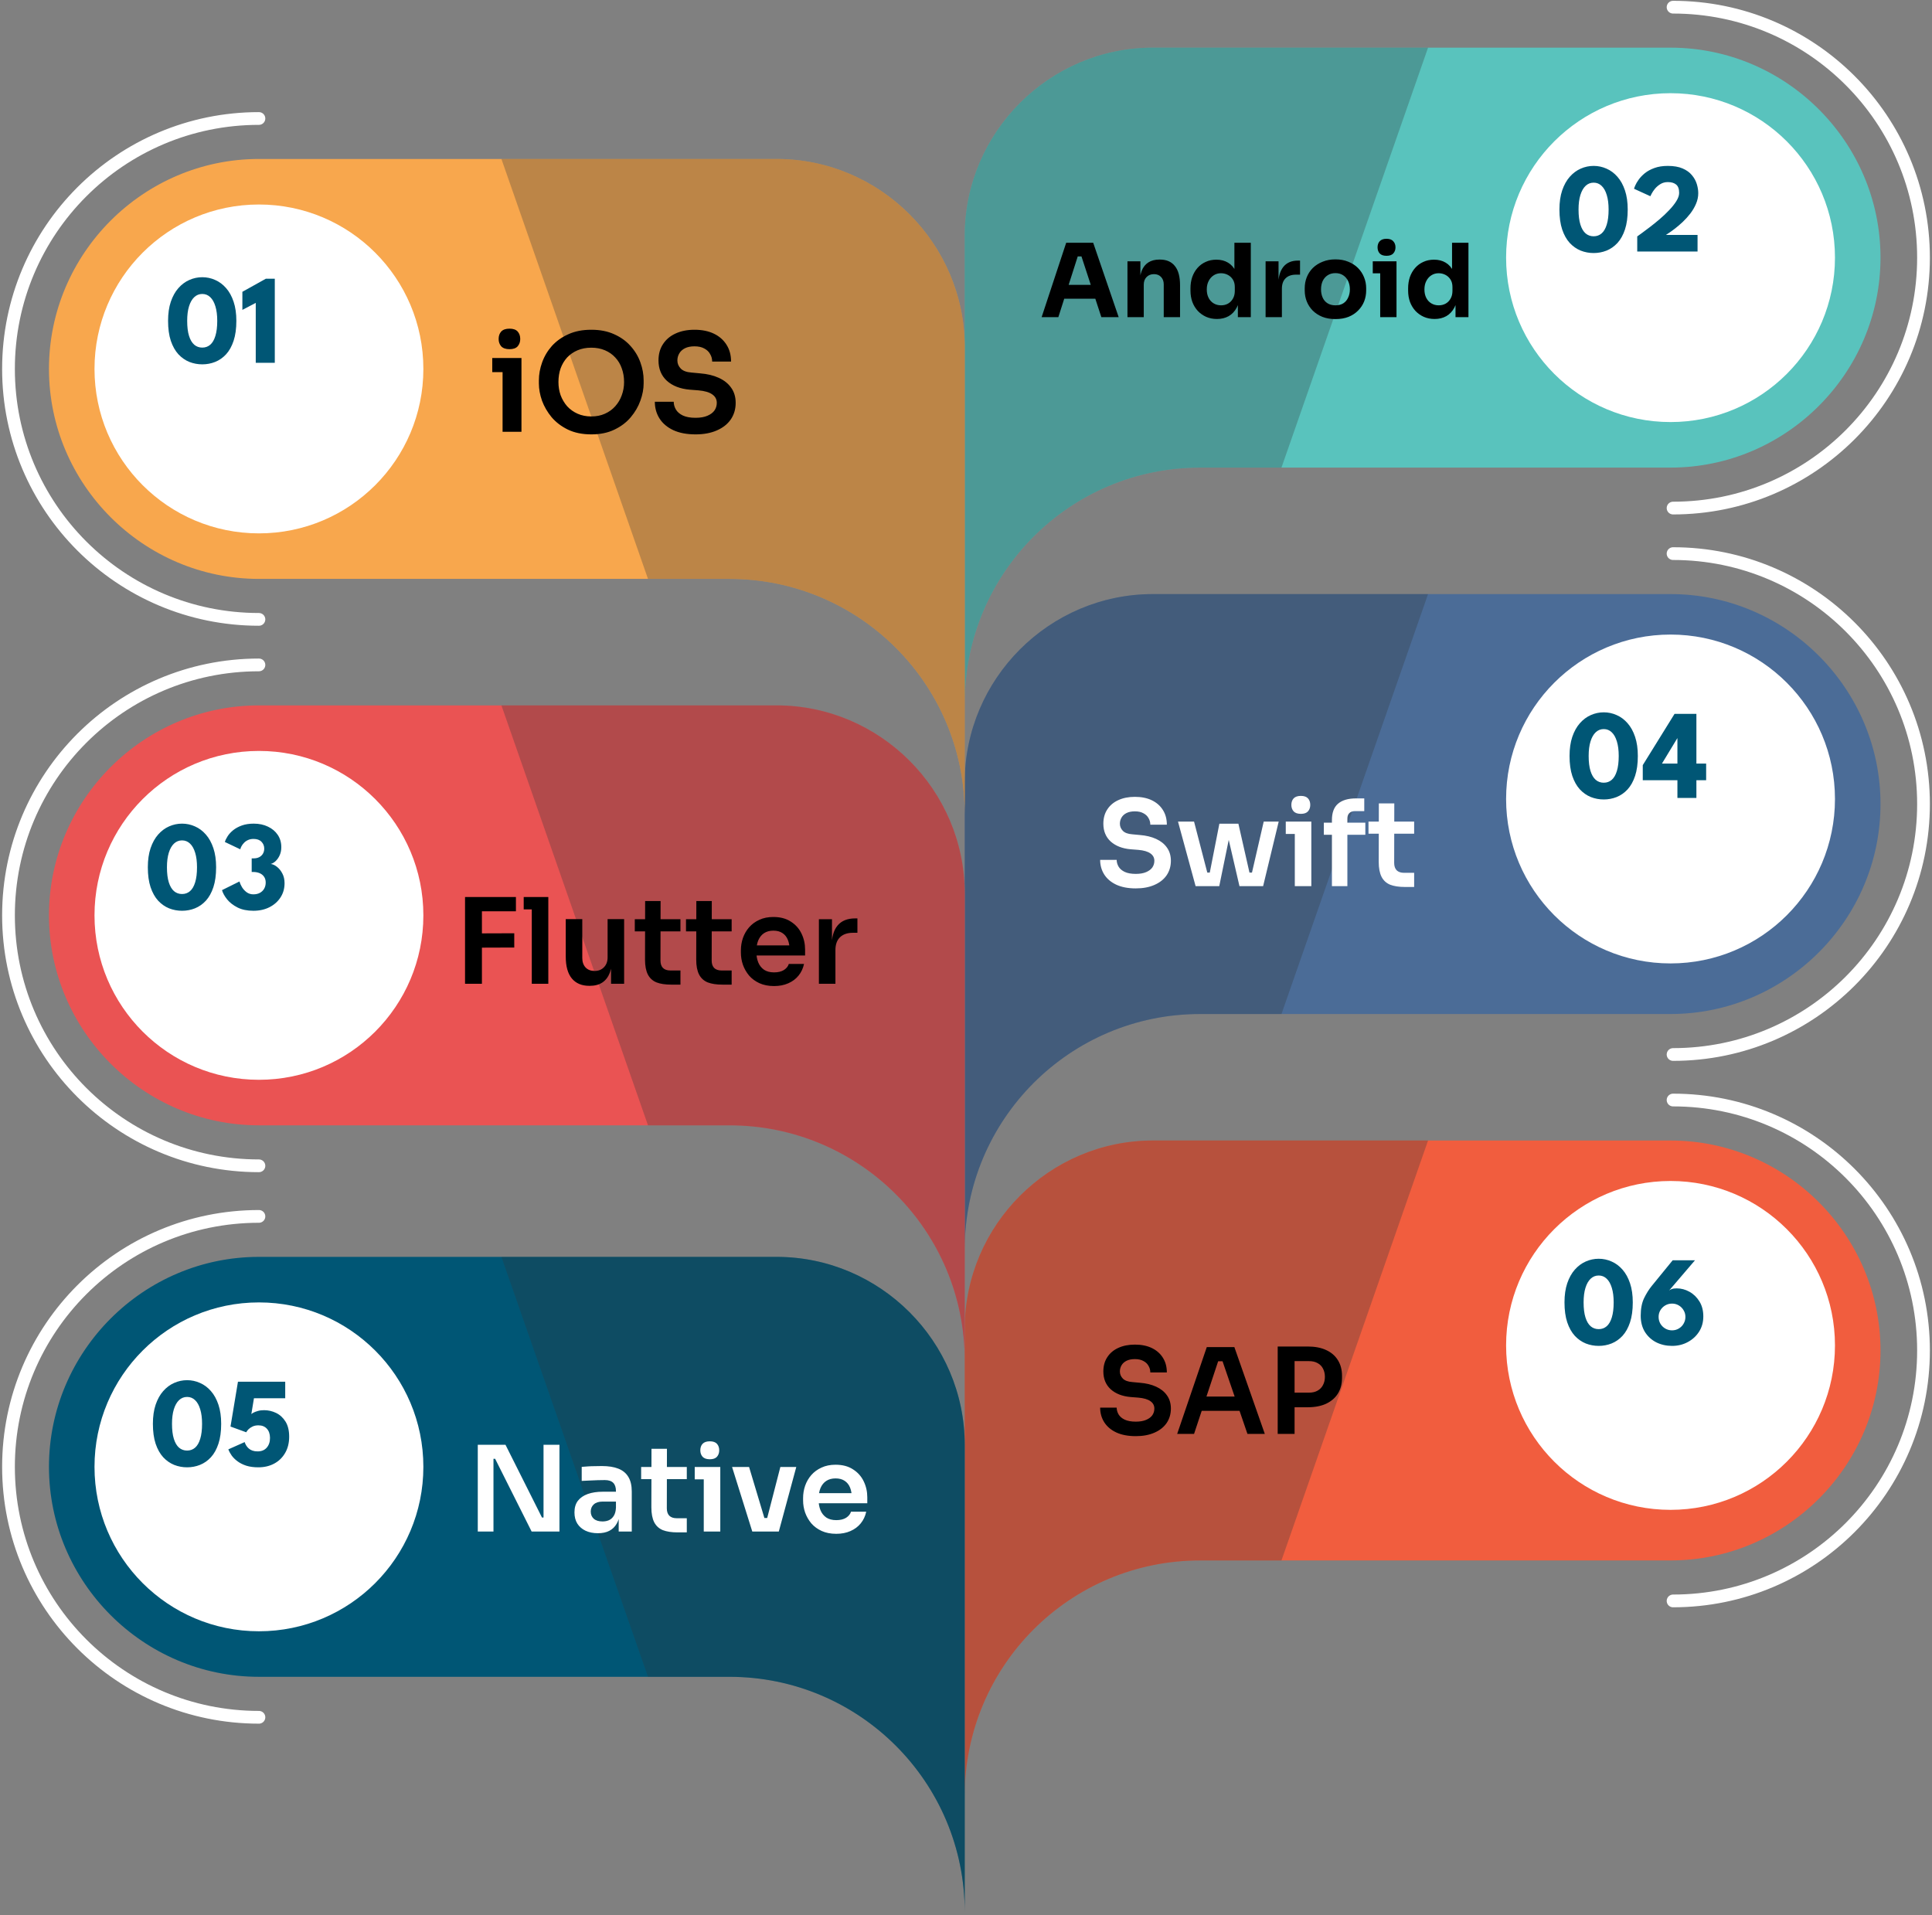
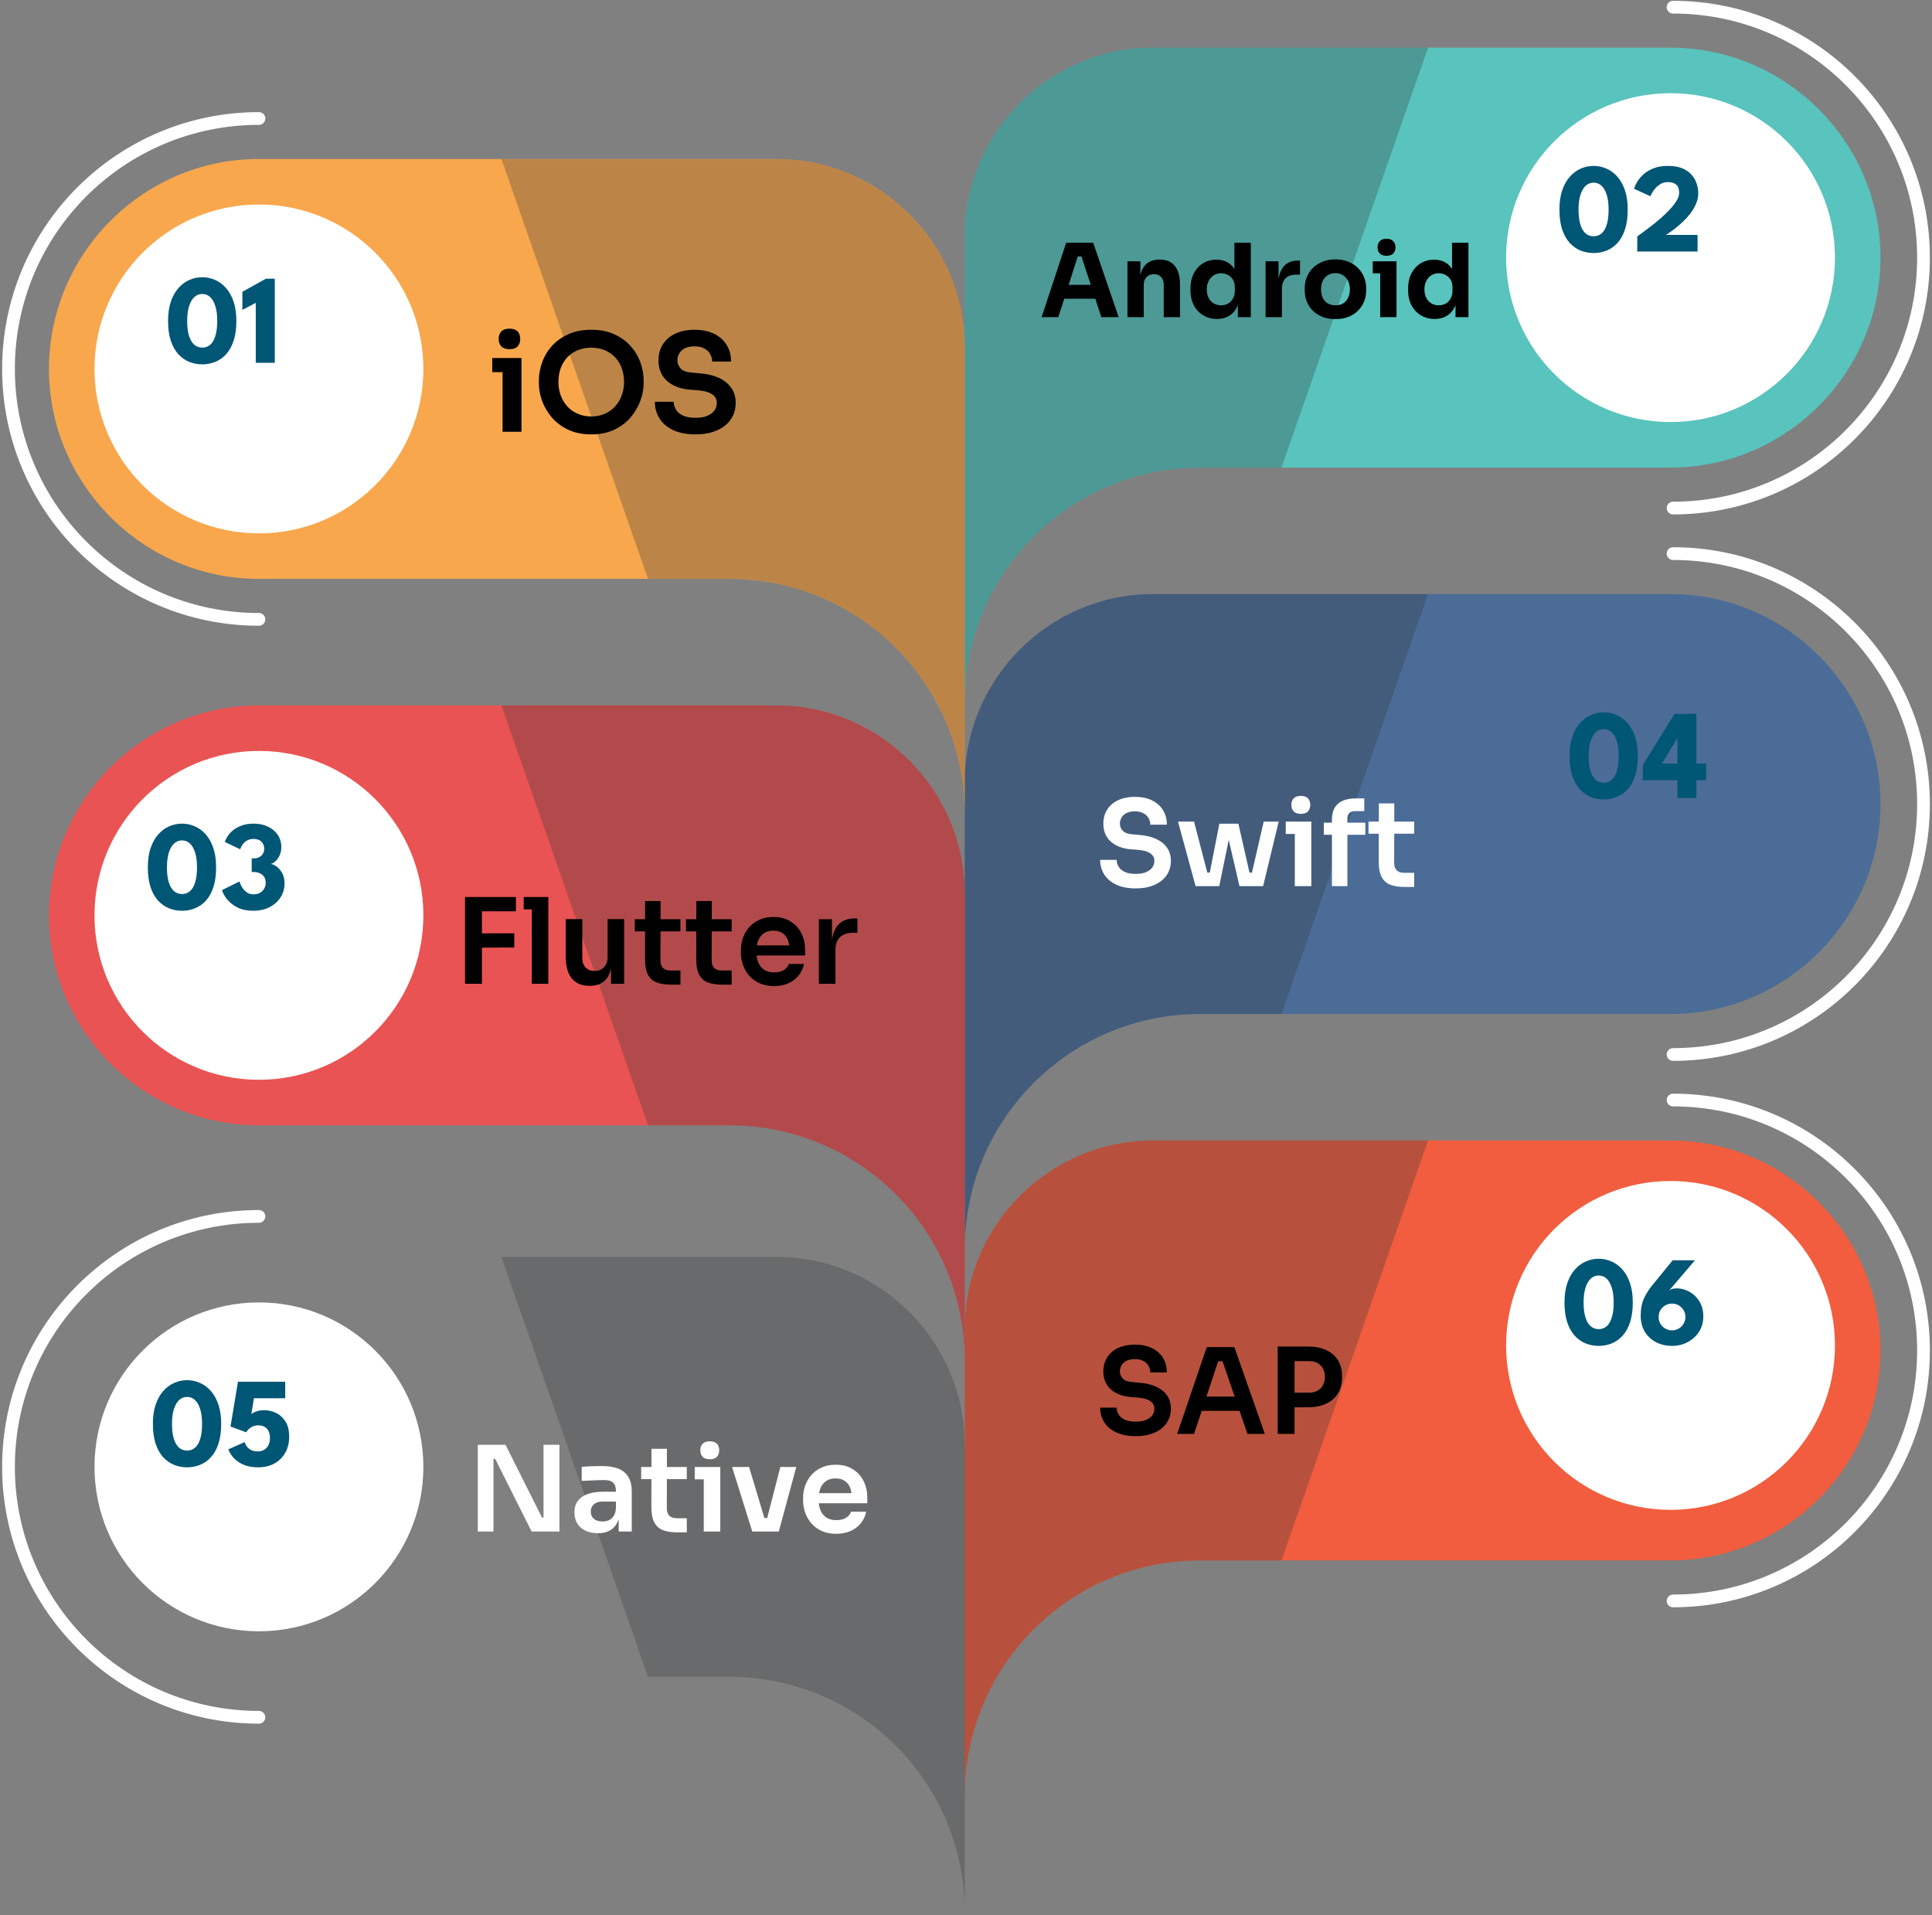
<svg xmlns="http://www.w3.org/2000/svg" width="455" height="451" viewBox="0 0 455 451" fill="none">
  <rect x="0" y="0" width="455" height="451" fill="#808080" stroke="none" />
  <path d="M393.423 11.224H271.513C247.141 11.224 227.202 31.163 227.202 55.535V110.122V165.529C227.202 134.929 252.009 110.122 282.609 110.122H393.423C420.62 110.122 442.872 87.87 442.872 60.673C442.872 33.476 420.62 11.224 393.423 11.224Z" fill="#59C3BD" />
  <path d="M393.422 99.398C414.81 99.398 432.148 82.06 432.148 60.673C432.148 39.286 414.81 21.948 393.422 21.948C372.035 21.948 354.697 39.286 354.697 60.673C354.697 82.06 372.035 99.398 393.422 99.398Z" fill="white" />
  <path opacity="0.3" d="M336.317 11.224H271.512C247.141 11.224 227.202 31.163 227.202 55.535V110.122V165.529C227.202 134.929 252.009 110.122 282.609 110.122H301.795L336.317 11.224Z" fill="#31373B" />
  <path d="M367.258 49.347C367.258 47.627 367.473 46.127 367.903 44.847C368.343 43.557 368.938 42.487 369.688 41.637C370.448 40.777 371.308 40.137 372.268 39.717C373.238 39.287 374.253 39.072 375.313 39.072C376.373 39.072 377.383 39.287 378.343 39.717C379.313 40.137 380.173 40.777 380.923 41.637C381.673 42.487 382.263 43.557 382.693 44.847C383.123 46.127 383.338 47.627 383.338 49.347C383.338 51.177 383.123 52.742 382.693 54.042C382.263 55.342 381.673 56.402 380.923 57.222C380.173 58.032 379.313 58.632 378.343 59.022C377.383 59.402 376.373 59.592 375.313 59.592C374.253 59.592 373.238 59.402 372.268 59.022C371.308 58.632 370.448 58.032 369.688 57.222C368.938 56.402 368.343 55.342 367.903 54.042C367.473 52.742 367.258 51.177 367.258 49.347ZM371.758 49.347C371.758 50.777 371.903 51.957 372.193 52.887C372.483 53.817 372.893 54.512 373.423 54.972C373.953 55.422 374.583 55.647 375.313 55.647C376.043 55.647 376.668 55.422 377.188 54.972C377.718 54.512 378.123 53.817 378.403 52.887C378.693 51.947 378.838 50.767 378.838 49.347C378.838 48.007 378.693 46.867 378.403 45.927C378.123 44.987 377.718 44.267 377.188 43.767C376.668 43.267 376.043 43.017 375.313 43.017C374.583 43.017 373.953 43.267 373.423 43.767C372.893 44.267 372.483 44.987 372.193 45.927C371.903 46.867 371.758 48.007 371.758 49.347ZM392.781 42.882C392.121 42.882 391.536 43.042 391.026 43.362C390.526 43.672 390.101 44.037 389.751 44.457C389.411 44.877 389.151 45.262 388.971 45.612C388.791 45.952 388.691 46.152 388.671 46.212L384.831 44.457C384.851 44.327 384.946 44.067 385.116 43.677C385.286 43.277 385.556 42.817 385.926 42.297C386.296 41.777 386.781 41.272 387.381 40.782C387.991 40.292 388.741 39.887 389.631 39.567C390.521 39.237 391.571 39.072 392.781 39.072C394.181 39.072 395.341 39.272 396.261 39.672C397.191 40.072 397.921 40.597 398.451 41.247C398.991 41.887 399.376 42.582 399.606 43.332C399.836 44.082 399.951 44.802 399.951 45.492C399.951 46.352 399.776 47.187 399.426 47.997C399.086 48.797 398.641 49.557 398.091 50.277C397.541 50.987 396.951 51.642 396.321 52.242C395.691 52.832 395.086 53.352 394.506 53.802C393.936 54.242 393.451 54.592 393.051 54.852C392.651 55.112 392.411 55.272 392.331 55.332H399.786V59.232H385.581V55.677C385.731 55.567 386.071 55.322 386.601 54.942C387.131 54.562 387.766 54.087 388.506 53.517C389.256 52.947 390.031 52.322 390.831 51.642C391.641 50.952 392.391 50.242 393.081 49.512C393.781 48.782 394.351 48.067 394.791 47.367C395.231 46.667 395.451 46.022 395.451 45.432C395.451 44.502 395.216 43.847 394.746 43.467C394.286 43.077 393.631 42.882 392.781 42.882Z" fill="#005675" />
  <path d="M394.019 1.691C426.593 1.691 453 28.098 453 60.673C453 93.247 426.593 119.654 394.019 119.654" stroke="white" stroke-width="3" stroke-miterlimit="10" stroke-linecap="round" />
  <path d="M393.423 268.598H271.513C247.141 268.598 227.202 288.537 227.202 312.909V367.496V422.903C227.202 392.303 252.009 367.496 282.609 367.496H393.423C420.62 367.496 442.872 345.244 442.872 318.047C442.872 290.85 420.62 268.598 393.423 268.598Z" fill="#F15D3E" />
  <path d="M393.422 355.58C414.81 355.58 432.148 338.242 432.148 316.855C432.148 295.468 414.81 278.13 393.422 278.13C372.035 278.13 354.697 295.468 354.697 316.855C354.697 338.242 372.035 355.58 393.422 355.58Z" fill="white" />
  <path opacity="0.3" d="M336.317 268.598H271.512C247.141 268.598 227.202 288.537 227.202 312.909V367.496V422.903C227.202 392.303 252.009 367.496 282.609 367.496H301.795L336.317 268.598Z" fill="#31373B" />
  <path d="M368.45 306.721C368.45 305.001 368.665 303.501 369.095 302.221C369.535 300.931 370.13 299.861 370.88 299.011C371.64 298.151 372.5 297.511 373.46 297.091C374.43 296.661 375.445 296.446 376.505 296.446C377.565 296.446 378.575 296.661 379.535 297.091C380.505 297.511 381.365 298.151 382.115 299.011C382.865 299.861 383.455 300.931 383.885 302.221C384.315 303.501 384.53 305.001 384.53 306.721C384.53 308.551 384.315 310.116 383.885 311.416C383.455 312.716 382.865 313.776 382.115 314.596C381.365 315.406 380.505 316.006 379.535 316.396C378.575 316.776 377.565 316.966 376.505 316.966C375.445 316.966 374.43 316.776 373.46 316.396C372.5 316.006 371.64 315.406 370.88 314.596C370.13 313.776 369.535 312.716 369.095 311.416C368.665 310.116 368.45 308.551 368.45 306.721ZM372.95 306.721C372.95 308.151 373.095 309.331 373.385 310.261C373.675 311.191 374.085 311.886 374.615 312.346C375.145 312.796 375.775 313.021 376.505 313.021C377.235 313.021 377.86 312.796 378.38 312.346C378.91 311.886 379.315 311.191 379.595 310.261C379.885 309.321 380.03 308.141 380.03 306.721C380.03 305.381 379.885 304.241 379.595 303.301C379.315 302.361 378.91 301.641 378.38 301.141C377.86 300.641 377.235 300.391 376.505 300.391C375.775 300.391 375.145 300.641 374.615 301.141C374.085 301.641 373.675 302.361 373.385 303.301C373.095 304.241 372.95 305.381 372.95 306.721ZM394.888 303.421C395.928 303.421 396.923 303.686 397.873 304.216C398.833 304.746 399.618 305.506 400.228 306.496C400.838 307.476 401.143 308.651 401.143 310.021C401.143 311.371 400.813 312.566 400.153 313.606C399.493 314.646 398.603 315.466 397.483 316.066C396.373 316.666 395.143 316.966 393.793 316.966C392.423 316.966 391.178 316.686 390.058 316.126C388.948 315.556 388.058 314.741 387.388 313.681C386.728 312.611 386.398 311.336 386.398 309.856C386.398 308.216 386.663 306.841 387.193 305.731C387.733 304.621 388.338 303.656 389.008 302.836L393.928 296.806H399.178L393.073 303.946C393.193 303.816 393.403 303.696 393.703 303.586C394.003 303.476 394.398 303.421 394.888 303.421ZM393.778 313.306C394.358 313.306 394.883 313.166 395.353 312.886C395.833 312.606 396.213 312.226 396.493 311.746C396.783 311.256 396.928 310.721 396.928 310.141C396.928 309.561 396.783 309.036 396.493 308.566C396.213 308.086 395.833 307.706 395.353 307.426C394.883 307.146 394.358 307.006 393.778 307.006C393.198 307.006 392.668 307.146 392.188 307.426C391.708 307.706 391.323 308.086 391.033 308.566C390.753 309.036 390.613 309.561 390.613 310.141C390.613 310.721 390.753 311.256 391.033 311.746C391.323 312.226 391.708 312.606 392.188 312.886C392.668 313.166 393.198 313.306 393.778 313.306Z" fill="#005675" />
  <path d="M394.019 259.065C426.593 259.065 453 285.472 453 318.047C453 350.621 426.593 377.028 394.019 377.028" stroke="white" stroke-width="3" stroke-miterlimit="10" stroke-linecap="round" />
  <path d="M393.423 139.911H271.513C247.141 139.911 227.202 159.85 227.202 184.222V238.809V294.216C227.202 263.616 252.009 238.809 282.609 238.809H393.423C420.62 238.809 442.872 216.557 442.872 189.36C442.872 162.163 420.62 139.911 393.423 139.911Z" fill="#4B6C97" />
-   <path d="M393.422 226.893C414.81 226.893 432.148 209.555 432.148 188.168C432.148 166.781 414.81 149.443 393.422 149.443C372.035 149.443 354.697 166.781 354.697 188.168C354.697 209.555 372.035 226.893 393.422 226.893Z" fill="white" />
  <path opacity="0.3" d="M336.317 139.911H271.512C247.141 139.911 227.202 159.85 227.202 184.222V238.809V294.216C227.202 263.616 252.009 238.809 282.609 238.809H301.795L336.317 139.911Z" fill="#31373B" />
  <path d="M369.641 178.034C369.641 176.314 369.856 174.814 370.286 173.534C370.726 172.244 371.321 171.174 372.071 170.324C372.831 169.464 373.691 168.824 374.651 168.404C375.621 167.974 376.636 167.759 377.696 167.759C378.756 167.759 379.766 167.974 380.726 168.404C381.696 168.824 382.556 169.464 383.306 170.324C384.056 171.174 384.646 172.244 385.076 173.534C385.506 174.814 385.721 176.314 385.721 178.034C385.721 179.864 385.506 181.429 385.076 182.729C384.646 184.029 384.056 185.089 383.306 185.909C382.556 186.719 381.696 187.319 380.726 187.709C379.766 188.089 378.756 188.279 377.696 188.279C376.636 188.279 375.621 188.089 374.651 187.709C373.691 187.319 372.831 186.719 372.071 185.909C371.321 185.089 370.726 184.029 370.286 182.729C369.856 181.429 369.641 179.864 369.641 178.034ZM374.141 178.034C374.141 179.464 374.286 180.644 374.576 181.574C374.866 182.504 375.276 183.199 375.806 183.659C376.336 184.109 376.966 184.334 377.696 184.334C378.426 184.334 379.051 184.109 379.571 183.659C380.101 183.199 380.506 182.504 380.786 181.574C381.076 180.634 381.221 179.454 381.221 178.034C381.221 176.694 381.076 175.554 380.786 174.614C380.506 173.674 380.101 172.954 379.571 172.454C379.051 171.954 378.426 171.704 377.696 171.704C376.966 171.704 376.336 171.954 375.806 172.454C375.276 172.954 374.866 173.674 374.576 174.614C374.286 175.554 374.141 176.694 374.141 178.034ZM399.514 168.119V179.834H401.809V183.749H399.514V187.919H395.044V183.749H386.884V180.194L394.369 168.119H399.514ZM395.044 179.834V173.864H395.014L391.399 179.834H395.044Z" fill="#005675" />
  <path d="M394.019 130.378C426.593 130.378 453 156.785 453 189.36C453 221.934 426.593 248.341 394.019 248.341" stroke="white" stroke-width="3" stroke-miterlimit="10" stroke-linecap="round" />
  <path d="M60.981 166.125H182.892C207.263 166.125 227.202 186.064 227.202 210.436V265.023V320.43C227.202 289.83 202.395 265.023 171.795 265.023H60.981C33.784 265.023 11.532 242.771 11.532 215.574C11.532 188.377 33.784 166.125 60.981 166.125Z" fill="#EA5353" />
  <path d="M60.981 254.299C82.368 254.299 99.706 236.961 99.706 215.574C99.706 194.187 82.368 176.849 60.981 176.849C39.594 176.849 22.256 194.187 22.256 215.574C22.256 236.961 39.594 254.299 60.981 254.299Z" fill="white" />
  <path opacity="0.3" d="M118.087 166.125H182.892C207.262 166.125 227.202 186.064 227.202 210.436V265.023V320.43C227.202 289.83 202.395 265.023 171.795 265.023H152.607L118.087 166.125Z" fill="#31373B" />
  <path d="M34.817 204.248C34.817 202.528 35.032 201.028 35.462 199.748C35.902 198.458 36.497 197.388 37.247 196.538C38.007 195.678 38.867 195.038 39.827 194.618C40.797 194.188 41.812 193.973 42.872 193.973C43.932 193.973 44.942 194.188 45.902 194.618C46.872 195.038 47.732 195.678 48.482 196.538C49.232 197.388 49.822 198.458 50.252 199.748C50.682 201.028 50.897 202.528 50.897 204.248C50.897 206.078 50.682 207.643 50.252 208.943C49.822 210.243 49.232 211.303 48.482 212.123C47.732 212.933 46.872 213.533 45.902 213.923C44.942 214.303 43.932 214.493 42.872 214.493C41.812 214.493 40.797 214.303 39.827 213.923C38.867 213.533 38.007 212.933 37.247 212.123C36.497 211.303 35.902 210.243 35.462 208.943C35.032 207.643 34.817 206.078 34.817 204.248ZM39.317 204.248C39.317 205.678 39.462 206.858 39.752 207.788C40.042 208.718 40.452 209.413 40.982 209.873C41.512 210.323 42.142 210.548 42.872 210.548C43.602 210.548 44.227 210.323 44.747 209.873C45.277 209.413 45.682 208.718 45.962 207.788C46.252 206.848 46.397 205.668 46.397 204.248C46.397 202.908 46.252 201.768 45.962 200.828C45.682 199.888 45.277 199.168 44.747 198.668C44.227 198.168 43.602 197.918 42.872 197.918C42.142 197.918 41.512 198.168 40.982 198.668C40.452 199.168 40.042 199.888 39.752 200.828C39.462 201.768 39.317 202.908 39.317 204.248ZM52.96 198.293C53.07 197.893 53.285 197.443 53.605 196.943C53.925 196.443 54.36 195.968 54.91 195.518C55.47 195.068 56.15 194.698 56.95 194.408C57.76 194.118 58.695 193.973 59.755 193.973C61.015 193.973 62.13 194.208 63.1 194.678C64.08 195.138 64.85 195.783 65.41 196.613C65.97 197.443 66.25 198.413 66.25 199.523C66.25 200.193 66.13 200.808 65.89 201.368C65.65 201.918 65.34 202.378 64.96 202.748C64.58 203.118 64.18 203.358 63.76 203.468C64.25 203.528 64.74 203.753 65.23 204.143C65.73 204.533 66.15 205.053 66.49 205.703C66.84 206.353 67.015 207.118 67.015 207.998C67.015 209.258 66.695 210.378 66.055 211.358C65.425 212.328 64.56 213.093 63.46 213.653C62.36 214.213 61.1 214.493 59.68 214.493C58.21 214.493 56.96 214.233 55.93 213.713C54.91 213.193 54.095 212.558 53.485 211.808C52.885 211.058 52.485 210.333 52.285 209.633L56.395 207.593C56.515 208.023 56.715 208.473 56.995 208.943C57.285 209.413 57.655 209.813 58.105 210.143C58.555 210.463 59.075 210.623 59.665 210.623C60.275 210.623 60.795 210.503 61.225 210.263C61.655 210.023 61.985 209.698 62.215 209.288C62.455 208.868 62.575 208.388 62.575 207.848C62.575 207.288 62.44 206.823 62.17 206.453C61.91 206.083 61.56 205.808 61.12 205.628C60.68 205.448 60.195 205.358 59.665 205.358H59.275V202.148H59.785C60.245 202.148 60.66 202.058 61.03 201.878C61.4 201.688 61.69 201.423 61.9 201.083C62.12 200.733 62.23 200.323 62.23 199.853C62.23 199.223 62.015 198.688 61.585 198.248C61.155 197.798 60.53 197.573 59.71 197.573C59.21 197.573 58.77 197.663 58.39 197.843C58.02 198.013 57.71 198.233 57.46 198.503C57.21 198.763 57.01 199.033 56.86 199.313C56.72 199.583 56.63 199.818 56.59 200.018L52.96 198.293Z" fill="#005675" />
-   <path d="M60.981 156.592C28.407 156.592 2 182.999 2 215.574C2 248.148 28.407 274.555 60.981 274.555" stroke="white" stroke-width="3" stroke-miterlimit="10" stroke-linecap="round" />
  <path d="M60.981 37.438H182.892C207.263 37.438 227.202 57.377 227.202 81.749V136.336V191.743C227.202 161.143 202.395 136.336 171.795 136.336H60.981C33.784 136.336 11.532 114.084 11.532 86.887C11.532 59.69 33.784 37.438 60.981 37.438Z" fill="#F8A74D" />
  <path d="M60.981 125.612C82.368 125.612 99.706 108.274 99.706 86.887C99.706 65.499 82.368 48.162 60.981 48.162C39.594 48.162 22.256 65.499 22.256 86.887C22.256 108.274 39.594 125.612 60.981 125.612Z" fill="white" />
  <path opacity="0.3" d="M118.087 37.438H182.892C207.262 37.438 227.202 57.377 227.202 81.749V136.336V191.743C227.202 161.143 202.395 136.336 171.795 136.336H152.607L118.087 37.438Z" fill="#31373B" />
  <path d="M39.583 75.561C39.583 73.841 39.797 72.341 40.227 71.061C40.667 69.771 41.263 68.701 42.013 67.851C42.773 66.991 43.633 66.351 44.593 65.931C45.562 65.501 46.578 65.286 47.638 65.286C48.697 65.286 49.708 65.501 50.667 65.931C51.638 66.351 52.498 66.991 53.248 67.851C53.998 68.701 54.587 69.771 55.017 71.061C55.447 72.341 55.663 73.841 55.663 75.561C55.663 77.391 55.447 78.956 55.017 80.256C54.587 81.556 53.998 82.616 53.248 83.436C52.498 84.246 51.638 84.846 50.667 85.236C49.708 85.616 48.697 85.806 47.638 85.806C46.578 85.806 45.562 85.616 44.593 85.236C43.633 84.846 42.773 84.246 42.013 83.436C41.263 82.616 40.667 81.556 40.227 80.256C39.797 78.956 39.583 77.391 39.583 75.561ZM44.083 75.561C44.083 76.991 44.227 78.171 44.517 79.101C44.807 80.031 45.218 80.726 45.748 81.186C46.278 81.636 46.907 81.861 47.638 81.861C48.367 81.861 48.992 81.636 49.513 81.186C50.042 80.726 50.447 80.031 50.727 79.101C51.017 78.161 51.163 76.981 51.163 75.561C51.163 74.221 51.017 73.081 50.727 72.141C50.447 71.201 50.042 70.481 49.513 69.981C48.992 69.481 48.367 69.231 47.638 69.231C46.907 69.231 46.278 69.481 45.748 69.981C45.218 70.481 44.807 71.201 44.517 72.141C44.227 73.081 44.083 74.221 44.083 75.561ZM60.231 71.331L57.081 72.981V68.721L62.601 65.646H64.716V85.446H60.231V71.331Z" fill="#005675" />
  <path d="M60.981 27.905C28.407 27.905 2 54.312 2 86.887C2 119.461 28.407 145.868 60.981 145.868" stroke="white" stroke-width="3" stroke-miterlimit="10" stroke-linecap="round" />
-   <path d="M60.981 296.003H182.892C207.263 296.003 227.202 315.942 227.202 340.314V394.901V450.308C227.202 419.708 202.395 394.901 171.795 394.901H60.981C33.784 394.901 11.532 372.649 11.532 345.452C11.532 318.255 33.784 296.003 60.981 296.003Z" fill="#005675" />
  <path d="M60.981 384.178C82.368 384.178 99.706 366.84 99.706 345.452C99.706 324.065 82.368 306.727 60.981 306.727C39.594 306.727 22.256 324.065 22.256 345.452C22.256 366.84 39.594 384.178 60.981 384.178Z" fill="white" />
  <path opacity="0.3" d="M118.087 296.003H182.892C207.262 296.003 227.202 315.942 227.202 340.314V394.901V450.308C227.202 419.708 202.395 394.901 171.795 394.901H152.607L118.087 296.003Z" fill="#31373B" />
  <path d="M36.008 335.318C36.008 333.598 36.223 332.098 36.653 330.818C37.093 329.528 37.688 328.458 38.438 327.608C39.198 326.748 40.058 326.108 41.018 325.688C41.988 325.258 43.003 325.043 44.063 325.043C45.123 325.043 46.133 325.258 47.093 325.688C48.063 326.108 48.923 326.748 49.673 327.608C50.423 328.458 51.013 329.528 51.443 330.818C51.873 332.098 52.088 333.598 52.088 335.318C52.088 337.148 51.873 338.713 51.443 340.013C51.013 341.313 50.423 342.373 49.673 343.193C48.923 344.003 48.063 344.603 47.093 344.993C46.133 345.373 45.123 345.563 44.063 345.563C43.003 345.563 41.988 345.373 41.018 344.993C40.058 344.603 39.198 344.003 38.438 343.193C37.688 342.373 37.093 341.313 36.653 340.013C36.223 338.713 36.008 337.148 36.008 335.318ZM40.508 335.318C40.508 336.748 40.653 337.928 40.943 338.858C41.233 339.788 41.643 340.483 42.173 340.943C42.703 341.393 43.333 341.618 44.063 341.618C44.793 341.618 45.418 341.393 45.938 340.943C46.468 340.483 46.873 339.788 47.153 338.858C47.443 337.918 47.588 336.738 47.588 335.318C47.588 333.978 47.443 332.838 47.153 331.898C46.873 330.958 46.468 330.238 45.938 329.738C45.418 329.238 44.793 328.988 44.063 328.988C43.333 328.988 42.703 329.238 42.173 329.738C41.643 330.238 41.233 330.958 40.943 331.898C40.653 332.838 40.508 333.978 40.508 335.318ZM57.617 339.623C57.706 339.903 57.831 340.173 57.992 340.433C58.151 340.693 58.352 340.928 58.592 341.138C58.831 341.348 59.121 341.513 59.462 341.633C59.801 341.753 60.202 341.813 60.661 341.813C61.592 341.813 62.312 341.518 62.822 340.928C63.342 340.328 63.596 339.553 63.587 338.603C63.577 337.693 63.327 336.978 62.837 336.458C62.356 335.938 61.697 335.678 60.856 335.678C60.316 335.678 59.852 335.773 59.462 335.963C59.072 336.153 58.752 336.373 58.502 336.623C58.261 336.873 58.092 337.103 57.992 337.313L54.286 335.963L56.041 325.403H67.171V329.303H59.806L59.191 333.038C59.242 332.968 59.397 332.858 59.657 332.708C59.926 332.558 60.276 332.423 60.706 332.303C61.147 332.173 61.642 332.108 62.191 332.108C63.172 332.108 64.112 332.323 65.011 332.753C65.912 333.183 66.651 333.858 67.231 334.778C67.811 335.698 68.102 336.888 68.102 338.348C68.102 339.808 67.787 341.083 67.156 342.173C66.537 343.253 65.681 344.088 64.591 344.678C63.502 345.268 62.252 345.563 60.842 345.563C59.772 345.563 58.831 345.438 58.022 345.188C57.221 344.928 56.536 344.588 55.967 344.168C55.397 343.748 54.931 343.293 54.572 342.803C54.221 342.303 53.956 341.813 53.776 341.333L57.617 339.623Z" fill="#005675" />
  <path d="M60.981 286.471C28.407 286.471 2 312.878 2 345.452C2 378.027 28.407 404.434 60.981 404.434" stroke="white" stroke-width="3" stroke-miterlimit="10" stroke-linecap="round" />
  <path d="M118.36 101.691V84.315H122.808V101.691H118.36ZM115.928 87.643V84.315H122.808V87.643H115.928ZM119.992 82.235C119.117 82.235 118.467 82.011 118.04 81.563C117.635 81.094 117.432 80.518 117.432 79.835C117.432 79.11 117.635 78.523 118.04 78.075C118.467 77.627 119.117 77.403 119.992 77.403C120.867 77.403 121.507 77.627 121.912 78.075C122.317 78.523 122.52 79.11 122.52 79.835C122.52 80.518 122.317 81.094 121.912 81.563C121.507 82.011 120.867 82.235 119.992 82.235ZM139.262 102.299C137.15 102.299 135.316 101.926 133.758 101.179C132.222 100.433 130.942 99.462 129.918 98.267C128.916 97.051 128.158 95.75 127.646 94.363C127.156 92.955 126.91 91.601 126.91 90.299V89.595C126.91 88.166 127.166 86.747 127.678 85.339C128.19 83.91 128.958 82.619 129.982 81.467C131.028 80.315 132.318 79.398 133.854 78.715C135.39 78.011 137.193 77.659 139.262 77.659C141.31 77.659 143.102 78.011 144.638 78.715C146.174 79.398 147.454 80.315 148.478 81.467C149.524 82.619 150.302 83.91 150.814 85.339C151.326 86.747 151.582 88.166 151.582 89.595V90.299C151.582 91.601 151.326 92.955 150.814 94.363C150.324 95.75 149.566 97.051 148.542 98.267C147.54 99.462 146.26 100.433 144.702 101.179C143.166 101.926 141.353 102.299 139.262 102.299ZM139.262 98.075C140.457 98.075 141.524 97.862 142.462 97.435C143.422 97.009 144.233 96.422 144.894 95.675C145.577 94.907 146.089 94.043 146.43 93.083C146.793 92.102 146.974 91.067 146.974 89.979C146.974 88.806 146.793 87.729 146.43 86.747C146.089 85.766 145.577 84.913 144.894 84.187C144.233 83.462 143.422 82.897 142.462 82.491C141.502 82.086 140.436 81.883 139.262 81.883C138.068 81.883 136.99 82.086 136.03 82.491C135.07 82.897 134.249 83.462 133.566 84.187C132.905 84.913 132.393 85.766 132.03 86.747C131.689 87.729 131.518 88.806 131.518 89.979C131.518 91.067 131.689 92.102 132.03 93.083C132.393 94.043 132.905 94.907 133.566 95.675C134.249 96.422 135.07 97.009 136.03 97.435C136.99 97.862 138.068 98.075 139.262 98.075ZM163.817 102.299C161.747 102.299 159.998 101.969 158.569 101.307C157.161 100.646 156.083 99.739 155.337 98.587C154.59 97.414 154.217 96.091 154.217 94.619H158.665C158.665 95.238 158.835 95.846 159.177 96.443C159.518 97.019 160.062 97.489 160.809 97.851C161.577 98.214 162.579 98.395 163.817 98.395C164.926 98.395 165.854 98.235 166.601 97.915C167.347 97.595 167.902 97.179 168.265 96.667C168.627 96.134 168.809 95.537 168.809 94.875C168.809 94.043 168.457 93.382 167.753 92.891C167.049 92.379 165.961 92.059 164.489 91.931L162.441 91.771C160.201 91.579 158.409 90.886 157.065 89.691C155.742 88.475 155.081 86.875 155.081 84.891C155.081 83.398 155.433 82.118 156.137 81.051C156.841 79.963 157.822 79.131 159.081 78.555C160.361 77.958 161.854 77.659 163.561 77.659C165.331 77.659 166.857 77.969 168.137 78.587C169.417 79.206 170.409 80.081 171.113 81.211C171.817 82.321 172.169 83.633 172.169 85.147H167.721C167.721 84.507 167.561 83.921 167.241 83.387C166.942 82.833 166.483 82.395 165.865 82.075C165.267 81.734 164.499 81.563 163.561 81.563C162.665 81.563 161.918 81.713 161.321 82.011C160.723 82.31 160.275 82.715 159.977 83.227C159.678 83.739 159.529 84.294 159.529 84.891C159.529 85.617 159.795 86.257 160.329 86.811C160.862 87.345 161.705 87.654 162.857 87.739L164.905 87.931C166.569 88.059 168.03 88.411 169.289 88.987C170.547 89.563 171.518 90.342 172.201 91.323C172.905 92.305 173.257 93.489 173.257 94.875C173.257 96.347 172.873 97.649 172.105 98.779C171.337 99.889 170.238 100.753 168.809 101.371C167.401 101.99 165.737 102.299 163.817 102.299Z" fill="black" />
  <path d="M245.312 74.691L251.096 57.171H257.456L263.456 74.691H259.376L254.528 59.883L255.776 60.387H252.68L253.976 59.883L249.248 74.691H245.312ZM249.704 70.347L250.904 67.083H257.768L258.992 70.347H249.704ZM265.525 74.691V61.539H268.573V67.179H268.357C268.357 65.835 268.525 64.715 268.861 63.819C269.213 62.923 269.741 62.251 270.445 61.803C271.149 61.355 272.005 61.131 273.013 61.131H273.181C274.717 61.131 275.885 61.635 276.685 62.643C277.501 63.635 277.909 65.147 277.909 67.179V74.691H274.069V66.963C274.069 66.259 273.861 65.683 273.445 65.235C273.029 64.787 272.469 64.563 271.765 64.563C271.045 64.563 270.461 64.795 270.013 65.259C269.581 65.707 269.365 66.299 269.365 67.035V74.691H265.525ZM286.606 75.123C285.678 75.123 284.83 74.955 284.062 74.619C283.31 74.283 282.654 73.819 282.094 73.227C281.534 72.619 281.102 71.907 280.798 71.091C280.51 70.275 280.366 69.395 280.366 68.451V67.899C280.366 66.955 280.502 66.075 280.774 65.259C281.062 64.443 281.47 63.731 281.998 63.123C282.542 62.499 283.19 62.019 283.942 61.683C284.694 61.331 285.534 61.155 286.462 61.155C287.518 61.155 288.43 61.387 289.198 61.851C289.966 62.299 290.566 62.971 290.998 63.867C291.43 64.747 291.67 65.835 291.718 67.131L290.71 66.195V57.171H294.574V74.691H291.526V69.243H292.054C292.006 70.491 291.742 71.555 291.262 72.435C290.798 73.315 290.166 73.987 289.366 74.451C288.566 74.899 287.646 75.123 286.606 75.123ZM287.566 71.907C288.158 71.907 288.694 71.779 289.174 71.523C289.67 71.251 290.062 70.859 290.35 70.347C290.654 69.835 290.806 69.219 290.806 68.499V67.611C290.806 66.907 290.654 66.315 290.35 65.835C290.046 65.355 289.646 64.987 289.15 64.731C288.654 64.475 288.118 64.347 287.542 64.347C286.902 64.347 286.326 64.515 285.814 64.851C285.318 65.171 284.926 65.619 284.638 66.195C284.35 66.755 284.206 67.411 284.206 68.163C284.206 68.931 284.35 69.595 284.638 70.155C284.926 70.715 285.326 71.147 285.838 71.451C286.35 71.755 286.926 71.907 287.566 71.907ZM298.057 74.691V61.539H301.105V67.179H301.033C301.033 65.323 301.425 63.891 302.209 62.883C303.009 61.875 304.161 61.371 305.665 61.371H306.169V64.683H305.209C304.153 64.683 303.337 64.971 302.761 65.547C302.185 66.107 301.897 66.923 301.897 67.995V74.691H298.057ZM314.496 75.147C313.344 75.147 312.32 74.971 311.424 74.619C310.528 74.251 309.768 73.755 309.144 73.131C308.536 72.507 308.072 71.795 307.752 70.995C307.432 70.179 307.272 69.323 307.272 68.427V67.875C307.272 66.963 307.432 66.099 307.752 65.283C308.088 64.451 308.568 63.723 309.192 63.099C309.832 62.475 310.6 61.987 311.496 61.635C312.392 61.267 313.392 61.083 314.496 61.083C315.632 61.083 316.64 61.267 317.52 61.635C318.416 61.987 319.176 62.475 319.8 63.099C320.424 63.723 320.904 64.451 321.24 65.283C321.576 66.099 321.744 66.963 321.744 67.875V68.427C321.744 69.323 321.584 70.179 321.264 70.995C320.944 71.795 320.472 72.507 319.848 73.131C319.24 73.755 318.488 74.251 317.592 74.619C316.696 74.971 315.664 75.147 314.496 75.147ZM314.496 71.907C315.248 71.907 315.872 71.747 316.368 71.427C316.864 71.107 317.24 70.659 317.496 70.083C317.768 69.507 317.904 68.867 317.904 68.163C317.904 67.411 317.768 66.755 317.496 66.195C317.224 65.619 316.832 65.163 316.32 64.827C315.824 64.491 315.216 64.323 314.496 64.323C313.792 64.323 313.184 64.491 312.672 64.827C312.16 65.163 311.768 65.619 311.496 66.195C311.24 66.755 311.112 67.411 311.112 68.163C311.112 68.867 311.24 69.507 311.496 70.083C311.752 70.659 312.136 71.107 312.648 71.427C313.16 71.747 313.776 71.907 314.496 71.907ZM325.048 74.691V61.539H328.888V74.691H325.048ZM323.296 64.371V61.539H328.888V64.371H323.296ZM326.536 60.243C325.816 60.243 325.28 60.059 324.928 59.691C324.592 59.307 324.424 58.827 324.424 58.251C324.424 57.659 324.592 57.179 324.928 56.811C325.28 56.427 325.816 56.235 326.536 56.235C327.256 56.235 327.784 56.427 328.12 56.811C328.472 57.179 328.648 57.659 328.648 58.251C328.648 58.827 328.472 59.307 328.12 59.691C327.784 60.059 327.256 60.243 326.536 60.243ZM337.864 75.123C336.936 75.123 336.088 74.955 335.32 74.619C334.568 74.283 333.912 73.819 333.352 73.227C332.792 72.619 332.36 71.907 332.056 71.091C331.768 70.275 331.624 69.395 331.624 68.451V67.899C331.624 66.955 331.76 66.075 332.032 65.259C332.32 64.443 332.728 63.731 333.256 63.123C333.8 62.499 334.448 62.019 335.2 61.683C335.952 61.331 336.792 61.155 337.72 61.155C338.776 61.155 339.688 61.387 340.456 61.851C341.224 62.299 341.824 62.971 342.256 63.867C342.688 64.747 342.928 65.835 342.976 67.131L341.968 66.195V57.171H345.832V74.691H342.784V69.243H343.312C343.264 70.491 343 71.555 342.52 72.435C342.056 73.315 341.424 73.987 340.624 74.451C339.824 74.899 338.904 75.123 337.864 75.123ZM338.824 71.907C339.416 71.907 339.952 71.779 340.432 71.523C340.928 71.251 341.32 70.859 341.608 70.347C341.912 69.835 342.064 69.219 342.064 68.499V67.611C342.064 66.907 341.912 66.315 341.608 65.835C341.304 65.355 340.904 64.987 340.408 64.731C339.912 64.475 339.376 64.347 338.8 64.347C338.16 64.347 337.584 64.515 337.072 64.851C336.576 65.171 336.184 65.619 335.896 66.195C335.608 66.755 335.464 67.411 335.464 68.163C335.464 68.931 335.608 69.595 335.896 70.155C336.184 70.715 336.584 71.147 337.096 71.451C337.608 71.755 338.184 71.907 338.824 71.907Z" fill="black" />
  <path d="M109.52 231.691V211.251H113.496V231.691H109.52ZM112.936 223.179V219.819L121.112 219.791V223.151L112.936 223.179ZM112.936 214.611V211.251H121.504V214.611H112.936ZM125.24 231.691V211.251H129.132V231.691H125.24ZM123.336 214.163V211.251H129.132V214.163H123.336ZM138.755 232.167C137.001 232.167 135.638 231.589 134.667 230.431C133.715 229.274 133.239 227.557 133.239 225.279V216.459H137.131V225.615C137.131 226.549 137.393 227.295 137.915 227.855C138.438 228.397 139.147 228.667 140.043 228.667C140.939 228.667 141.667 228.378 142.227 227.799C142.806 227.221 143.095 226.437 143.095 225.447V216.459H146.987V231.691H143.907V225.223H144.215C144.215 226.754 144.019 228.033 143.627 229.059C143.235 230.086 142.647 230.861 141.863 231.383C141.079 231.906 140.099 232.167 138.923 232.167H138.755ZM158.066 231.887C156.666 231.887 155.509 231.71 154.594 231.355C153.698 230.982 153.026 230.366 152.578 229.507C152.13 228.63 151.906 227.454 151.906 225.979L151.934 212.203H155.574L155.546 226.231C155.546 226.978 155.742 227.557 156.134 227.967C156.545 228.359 157.123 228.555 157.87 228.555H160.25V231.887H158.066ZM149.498 219.343V216.487H160.25V219.343H149.498ZM170.125 231.887C168.725 231.887 167.567 231.71 166.653 231.355C165.757 230.982 165.085 230.366 164.637 229.507C164.189 228.63 163.965 227.454 163.965 225.979L163.993 212.203H167.633L167.605 226.231C167.605 226.978 167.801 227.557 168.193 227.967C168.603 228.359 169.182 228.555 169.929 228.555H172.309V231.887H170.125ZM161.557 219.343V216.487H172.309V219.343H161.557ZM182.297 232.223C180.991 232.223 179.843 231.999 178.853 231.551C177.883 231.103 177.071 230.506 176.417 229.759C175.783 228.994 175.297 228.145 174.961 227.211C174.644 226.278 174.485 225.326 174.485 224.355V223.823C174.485 222.815 174.644 221.845 174.961 220.911C175.297 219.959 175.783 219.119 176.417 218.391C177.071 217.645 177.873 217.057 178.825 216.627C179.777 216.179 180.879 215.955 182.129 215.955C183.772 215.955 185.144 216.319 186.245 217.047C187.365 217.757 188.205 218.699 188.765 219.875C189.325 221.033 189.605 222.283 189.605 223.627V225.027H176.137V222.647H187.169L185.965 223.823C185.965 222.853 185.825 222.022 185.545 221.331C185.265 220.641 184.836 220.109 184.257 219.735C183.697 219.362 182.988 219.175 182.129 219.175C181.271 219.175 180.543 219.371 179.945 219.763C179.348 220.155 178.891 220.725 178.573 221.471C178.275 222.199 178.125 223.077 178.125 224.103C178.125 225.055 178.275 225.905 178.573 226.651C178.872 227.379 179.329 227.958 179.945 228.387C180.561 228.798 181.345 229.003 182.297 229.003C183.249 229.003 184.024 228.817 184.621 228.443C185.219 228.051 185.601 227.575 185.769 227.015H189.353C189.129 228.061 188.7 228.975 188.065 229.759C187.431 230.543 186.619 231.15 185.629 231.579C184.659 232.009 183.548 232.223 182.297 232.223ZM192.857 231.691V216.487H195.937V222.927H195.853C195.853 220.743 196.319 219.091 197.253 217.971C198.186 216.851 199.558 216.291 201.369 216.291H201.929V219.679H200.865C199.558 219.679 198.541 220.034 197.813 220.743C197.103 221.434 196.749 222.442 196.749 223.767V231.691H192.857Z" fill="black" />
  <path d="M267.492 209.223C265.681 209.223 264.151 208.934 262.9 208.355C261.668 207.777 260.725 206.983 260.072 205.975C259.419 204.949 259.092 203.791 259.092 202.503H262.984C262.984 203.045 263.133 203.577 263.432 204.099C263.731 204.603 264.207 205.014 264.86 205.331C265.532 205.649 266.409 205.807 267.492 205.807C268.463 205.807 269.275 205.667 269.928 205.387C270.581 205.107 271.067 204.743 271.384 204.295C271.701 203.829 271.86 203.306 271.86 202.727C271.86 201.999 271.552 201.421 270.936 200.991C270.32 200.543 269.368 200.263 268.08 200.151L266.288 200.011C264.328 199.843 262.76 199.237 261.584 198.191C260.427 197.127 259.848 195.727 259.848 193.991C259.848 192.685 260.156 191.565 260.772 190.631C261.388 189.679 262.247 188.951 263.348 188.447C264.468 187.925 265.775 187.663 267.268 187.663C268.817 187.663 270.152 187.934 271.272 188.475C272.392 189.017 273.26 189.782 273.876 190.771C274.492 191.742 274.8 192.89 274.8 194.215H270.908C270.908 193.655 270.768 193.142 270.488 192.675C270.227 192.19 269.825 191.807 269.284 191.527C268.761 191.229 268.089 191.079 267.268 191.079C266.484 191.079 265.831 191.21 265.308 191.471C264.785 191.733 264.393 192.087 264.132 192.535C263.871 192.983 263.74 193.469 263.74 193.991C263.74 194.626 263.973 195.186 264.44 195.671C264.907 196.138 265.644 196.409 266.652 196.483L268.444 196.651C269.9 196.763 271.179 197.071 272.28 197.575C273.381 198.079 274.231 198.761 274.828 199.619C275.444 200.478 275.752 201.514 275.752 202.727C275.752 204.015 275.416 205.154 274.744 206.143C274.072 207.114 273.111 207.87 271.86 208.411C270.628 208.953 269.172 209.223 267.492 209.223ZM284.287 208.691L287.171 193.991H291.651L294.983 208.691H291.903L288.515 194.075H290.139L287.143 208.691H284.287ZM283.139 208.691L283.111 205.499H286.219V208.691H283.139ZM281.571 208.691L277.427 193.487H281.207L285.155 208.691H281.571ZM292.883 208.691V205.499H295.991L295.963 208.691H292.883ZM294.115 208.691L297.615 193.487H301.143L297.475 208.691H294.115ZM304.936 208.691V193.487H308.828V208.691H304.936ZM302.808 196.399V193.487H308.828V196.399H302.808ZM306.364 191.667C305.599 191.667 305.029 191.471 304.656 191.079C304.301 190.669 304.124 190.165 304.124 189.567C304.124 188.933 304.301 188.419 304.656 188.027C305.029 187.635 305.599 187.439 306.364 187.439C307.129 187.439 307.689 187.635 308.044 188.027C308.399 188.419 308.576 188.933 308.576 189.567C308.576 190.165 308.399 190.669 308.044 191.079C307.689 191.471 307.129 191.667 306.364 191.667ZM313.678 208.691V193.123C313.678 191.387 314.154 190.109 315.106 189.287C316.076 188.447 317.504 188.027 319.39 188.027H321.294V191.023H319.11C318.531 191.023 318.083 191.182 317.766 191.499C317.467 191.798 317.318 192.227 317.318 192.787V208.691H313.678ZM311.774 196.595V193.739H321.546V196.595H311.774ZM330.859 208.887C329.459 208.887 328.302 208.71 327.387 208.355C326.491 207.982 325.819 207.366 325.371 206.507C324.923 205.63 324.699 204.454 324.699 202.979L324.727 189.203H328.367L328.339 203.231C328.339 203.978 328.535 204.557 328.927 204.967C329.338 205.359 329.916 205.555 330.663 205.555H333.043V208.887H330.859ZM322.291 196.343V193.487H333.043V196.343H322.291Z" fill="white" />
  <path d="M112.52 360.691V340.251H119.044L127.64 357.387H128.564L128.004 357.891V340.251H131.756V360.691H125.204L116.608 343.555H115.656L116.216 343.051V360.691H112.52ZM145.705 360.691V356.183H145.061V351.171C145.061 350.294 144.847 349.641 144.417 349.211C143.988 348.782 143.325 348.567 142.429 348.567C141.963 348.567 141.403 348.577 140.749 348.595C140.096 348.614 139.433 348.642 138.761 348.679C138.108 348.698 137.52 348.726 136.997 348.763V345.459C137.427 345.422 137.912 345.385 138.453 345.347C138.995 345.31 139.545 345.291 140.105 345.291C140.684 345.273 141.225 345.263 141.729 345.263C143.297 345.263 144.595 345.469 145.621 345.879C146.667 346.29 147.451 346.934 147.973 347.811C148.515 348.689 148.785 349.837 148.785 351.255V360.691H145.705ZM140.805 361.083C139.704 361.083 138.733 360.887 137.893 360.495C137.072 360.103 136.428 359.543 135.961 358.815C135.513 358.087 135.289 357.21 135.289 356.183C135.289 355.063 135.56 354.149 136.101 353.439C136.661 352.73 137.436 352.198 138.425 351.843C139.433 351.489 140.609 351.311 141.953 351.311H145.481V353.635H141.897C141.001 353.635 140.311 353.859 139.825 354.307C139.359 354.737 139.125 355.297 139.125 355.987C139.125 356.678 139.359 357.238 139.825 357.667C140.311 358.097 141.001 358.311 141.897 358.311C142.439 358.311 142.933 358.218 143.381 358.031C143.848 357.826 144.231 357.49 144.529 357.023C144.847 356.538 145.024 355.885 145.061 355.063L146.013 356.155C145.92 357.219 145.659 358.115 145.229 358.843C144.819 359.571 144.24 360.131 143.493 360.523C142.765 360.897 141.869 361.083 140.805 361.083ZM159.562 360.887C158.162 360.887 157.005 360.71 156.09 360.355C155.194 359.982 154.522 359.366 154.074 358.507C153.626 357.63 153.402 356.454 153.402 354.979L153.43 341.203H157.07L157.042 355.231C157.042 355.978 157.238 356.557 157.63 356.967C158.041 357.359 158.62 357.555 159.366 357.555H161.746V360.887H159.562ZM150.994 348.343V345.487H161.746V348.343H150.994ZM165.741 360.691V345.487H169.633V360.691H165.741ZM163.613 348.399V345.487H169.633V348.399H163.613ZM167.169 343.667C166.403 343.667 165.834 343.471 165.461 343.079C165.106 342.669 164.929 342.165 164.929 341.567C164.929 340.933 165.106 340.419 165.461 340.027C165.834 339.635 166.403 339.439 167.169 339.439C167.934 339.439 168.494 339.635 168.849 340.027C169.203 340.419 169.381 340.933 169.381 341.567C169.381 342.165 169.203 342.669 168.849 343.079C168.494 343.471 167.934 343.667 167.169 343.667ZM177.17 360.691L172.41 345.487H176.414L180.978 360.691H177.17ZM178.318 360.691V357.499H182.434V360.691H178.318ZM179.858 360.691L183.778 345.487H187.53L183.414 360.691H179.858ZM196.946 361.223C195.639 361.223 194.491 360.999 193.502 360.551C192.531 360.103 191.719 359.506 191.066 358.759C190.431 357.994 189.946 357.145 189.61 356.211C189.292 355.278 189.134 354.326 189.134 353.355V352.823C189.134 351.815 189.292 350.845 189.61 349.911C189.946 348.959 190.431 348.119 191.066 347.391C191.719 346.645 192.522 346.057 193.474 345.627C194.426 345.179 195.527 344.955 196.778 344.955C198.42 344.955 199.792 345.319 200.894 346.047C202.014 346.757 202.854 347.699 203.414 348.875C203.974 350.033 204.254 351.283 204.254 352.627V354.027H190.786V351.647H201.818L200.614 352.823C200.614 351.853 200.474 351.022 200.194 350.331C199.914 349.641 199.484 349.109 198.906 348.735C198.346 348.362 197.636 348.175 196.778 348.175C195.919 348.175 195.191 348.371 194.594 348.763C193.996 349.155 193.539 349.725 193.222 350.471C192.923 351.199 192.774 352.077 192.774 353.103C192.774 354.055 192.923 354.905 193.222 355.651C193.52 356.379 193.978 356.958 194.594 357.387C195.21 357.798 195.994 358.003 196.946 358.003C197.898 358.003 198.672 357.817 199.27 357.443C199.867 357.051 200.25 356.575 200.418 356.015H204.002C203.778 357.061 203.348 357.975 202.714 358.759C202.079 359.543 201.267 360.15 200.278 360.579C199.307 361.009 198.196 361.223 196.946 361.223Z" fill="white" />
  <path d="M267.492 338.223C265.681 338.223 264.151 337.934 262.9 337.355C261.668 336.777 260.725 335.983 260.072 334.975C259.419 333.949 259.092 332.791 259.092 331.503H262.984C262.984 332.045 263.133 332.577 263.432 333.099C263.731 333.603 264.207 334.014 264.86 334.331C265.532 334.649 266.409 334.807 267.492 334.807C268.463 334.807 269.275 334.667 269.928 334.387C270.581 334.107 271.067 333.743 271.384 333.295C271.701 332.829 271.86 332.306 271.86 331.727C271.86 330.999 271.552 330.421 270.936 329.991C270.32 329.543 269.368 329.263 268.08 329.151L266.288 329.011C264.328 328.843 262.76 328.237 261.584 327.191C260.427 326.127 259.848 324.727 259.848 322.991C259.848 321.685 260.156 320.565 260.772 319.631C261.388 318.679 262.247 317.951 263.348 317.447C264.468 316.925 265.775 316.663 267.268 316.663C268.817 316.663 270.152 316.934 271.272 317.475C272.392 318.017 273.26 318.782 273.876 319.771C274.492 320.742 274.8 321.89 274.8 323.215H270.908C270.908 322.655 270.768 322.142 270.488 321.675C270.227 321.19 269.825 320.807 269.284 320.527C268.761 320.229 268.089 320.079 267.268 320.079C266.484 320.079 265.831 320.21 265.308 320.471C264.785 320.733 264.393 321.087 264.132 321.535C263.871 321.983 263.74 322.469 263.74 322.991C263.74 323.626 263.973 324.186 264.44 324.671C264.907 325.138 265.644 325.409 266.652 325.483L268.444 325.651C269.9 325.763 271.179 326.071 272.28 326.575C273.381 327.079 274.231 327.761 274.828 328.619C275.444 329.478 275.752 330.514 275.752 331.727C275.752 333.015 275.416 334.154 274.744 335.143C274.072 336.114 273.111 336.87 271.86 337.411C270.628 337.953 269.172 338.223 267.492 338.223ZM277.234 337.691L284.206 317.251H290.702L297.87 337.691H293.782L287.706 319.967L289.134 320.583H285.634L287.09 319.967L281.21 337.691H277.234ZM282.106 332.259L283.366 328.899H291.654L292.886 332.259H282.106ZM304.323 331.419V327.975H308.299C309.101 327.975 309.773 327.817 310.315 327.499C310.875 327.182 311.295 326.743 311.575 326.183C311.873 325.623 312.023 324.979 312.023 324.251C312.023 323.523 311.873 322.879 311.575 322.319C311.295 321.759 310.875 321.33 310.315 321.031C309.773 320.714 309.101 320.555 308.299 320.555H304.323V317.111H307.963C309.68 317.111 311.136 317.391 312.331 317.951C313.544 318.511 314.468 319.314 315.103 320.359C315.737 321.386 316.055 322.609 316.055 324.027V324.475C316.055 325.894 315.737 327.126 315.103 328.171C314.468 329.198 313.544 330.001 312.331 330.579C311.136 331.139 309.68 331.419 307.963 331.419H304.323ZM300.907 337.691V317.111H304.883V337.691H300.907Z" fill="black" />
</svg>